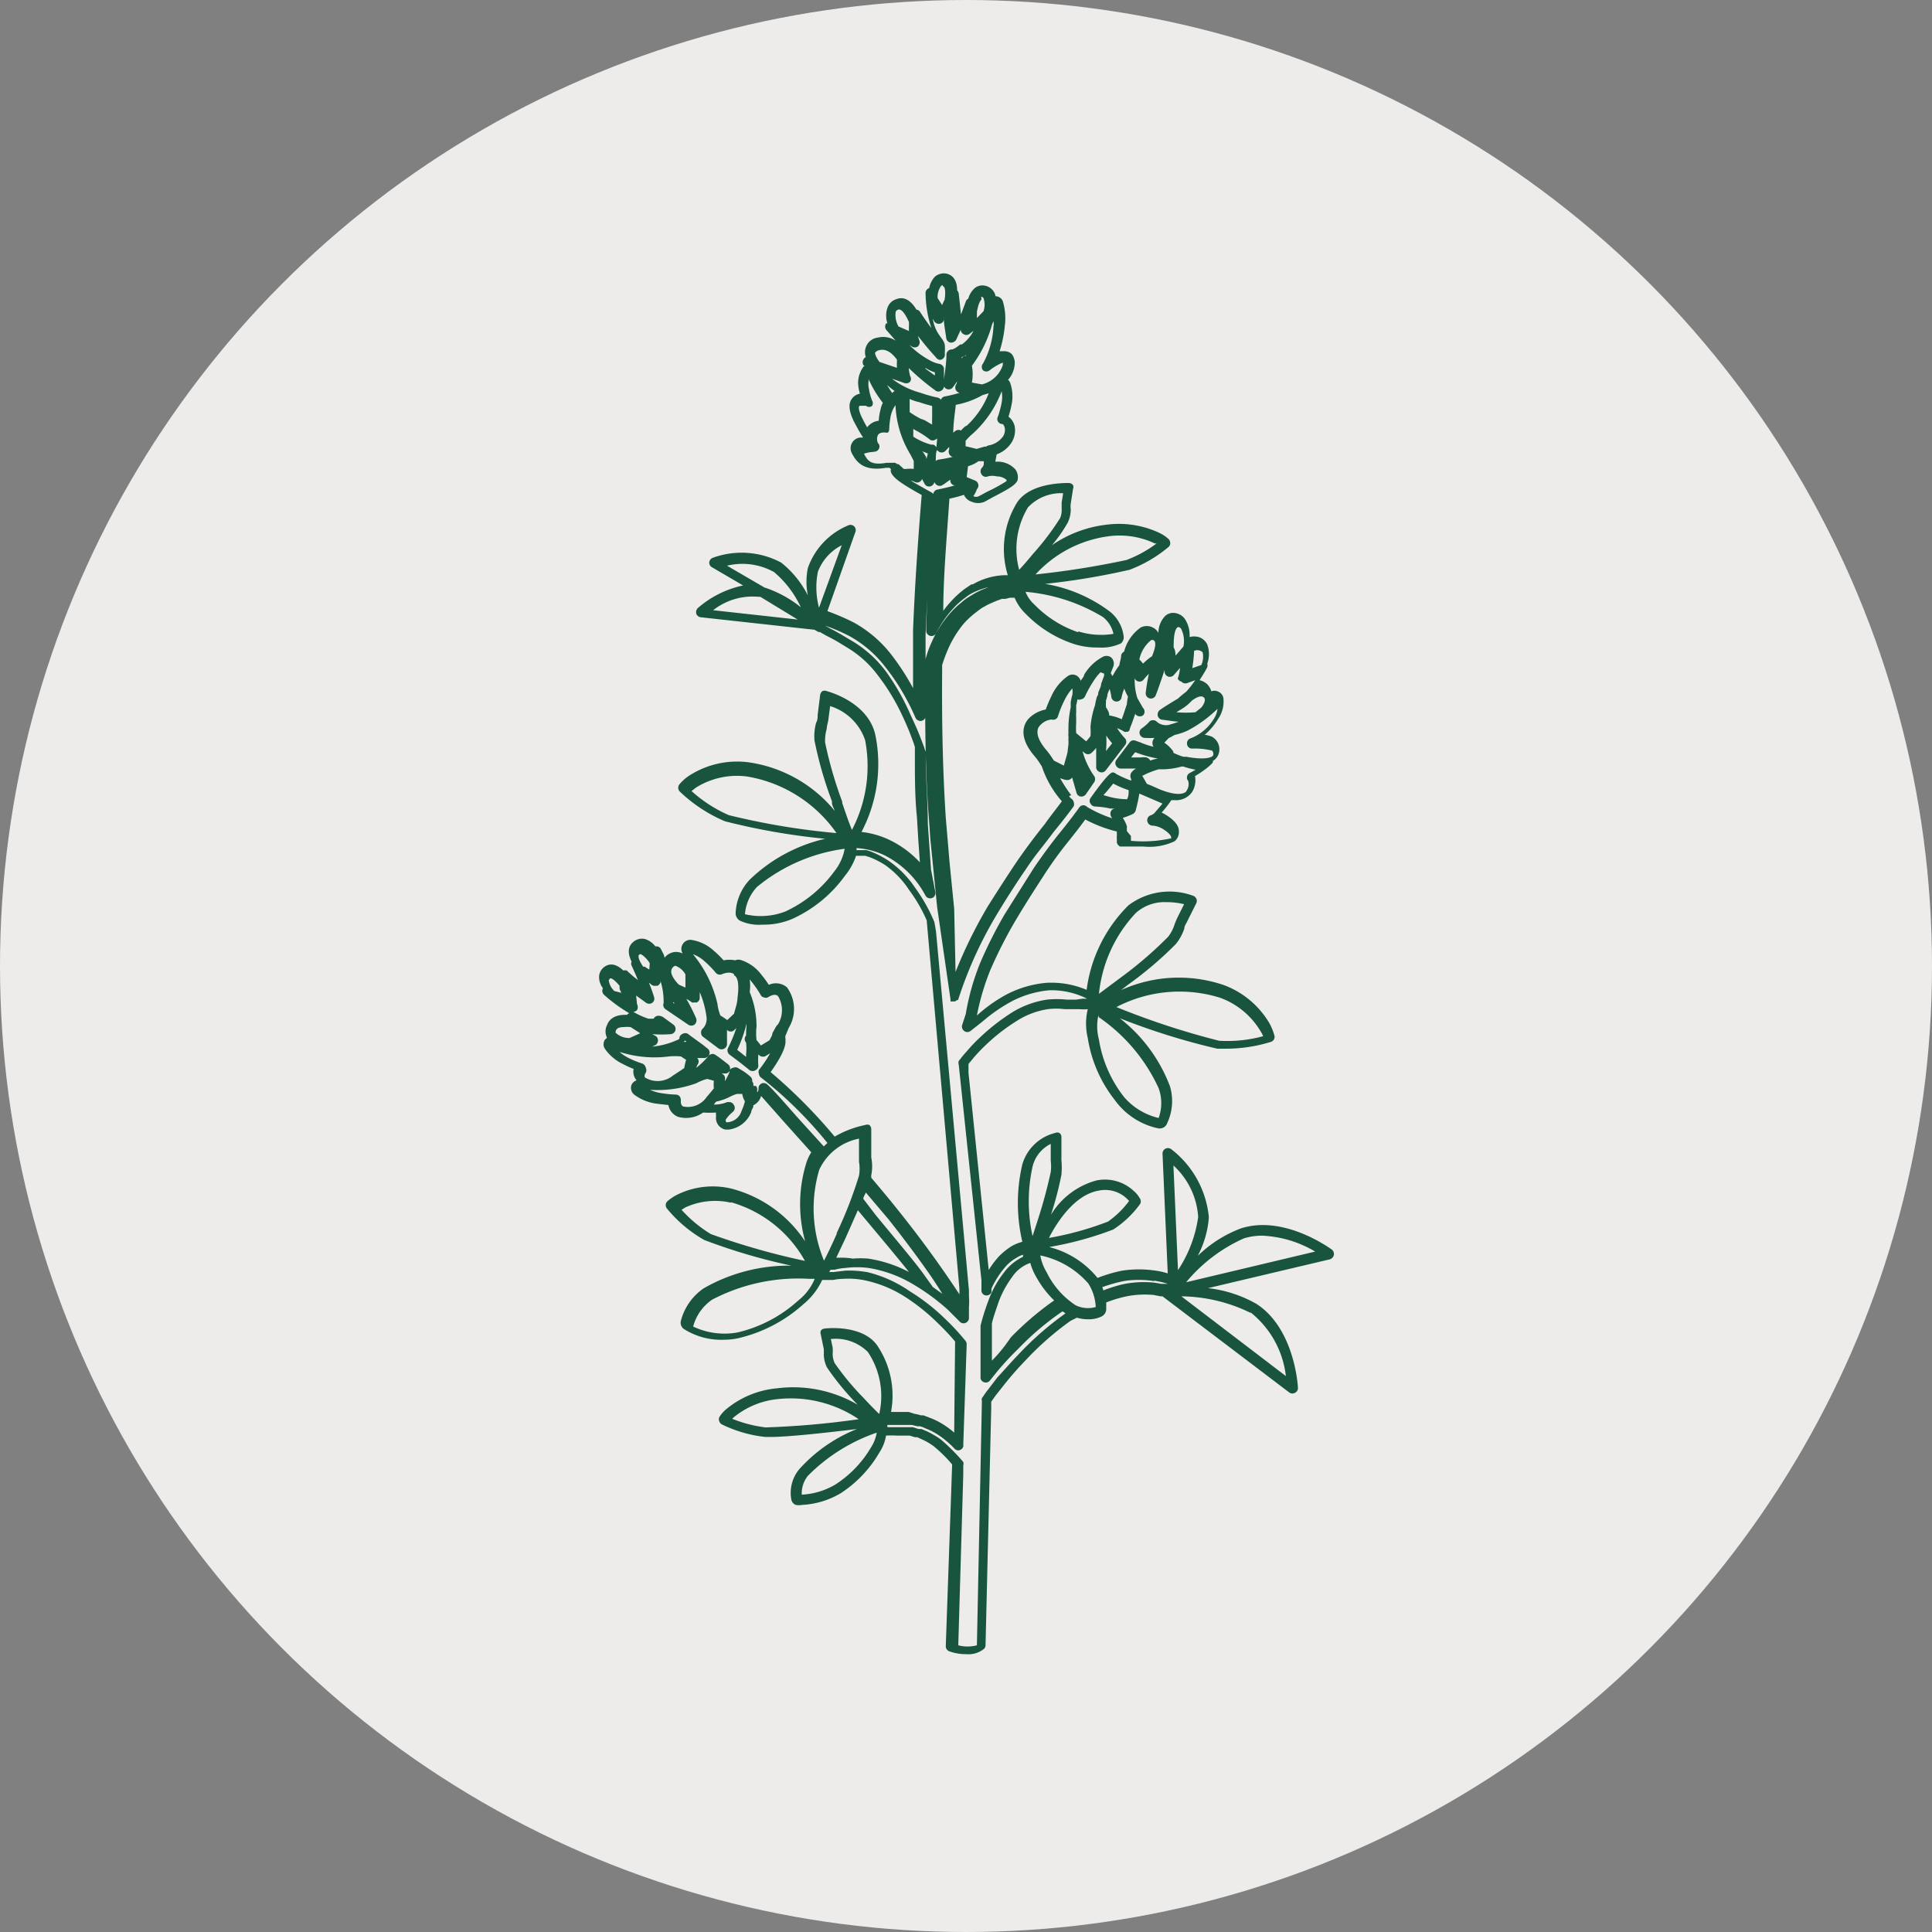
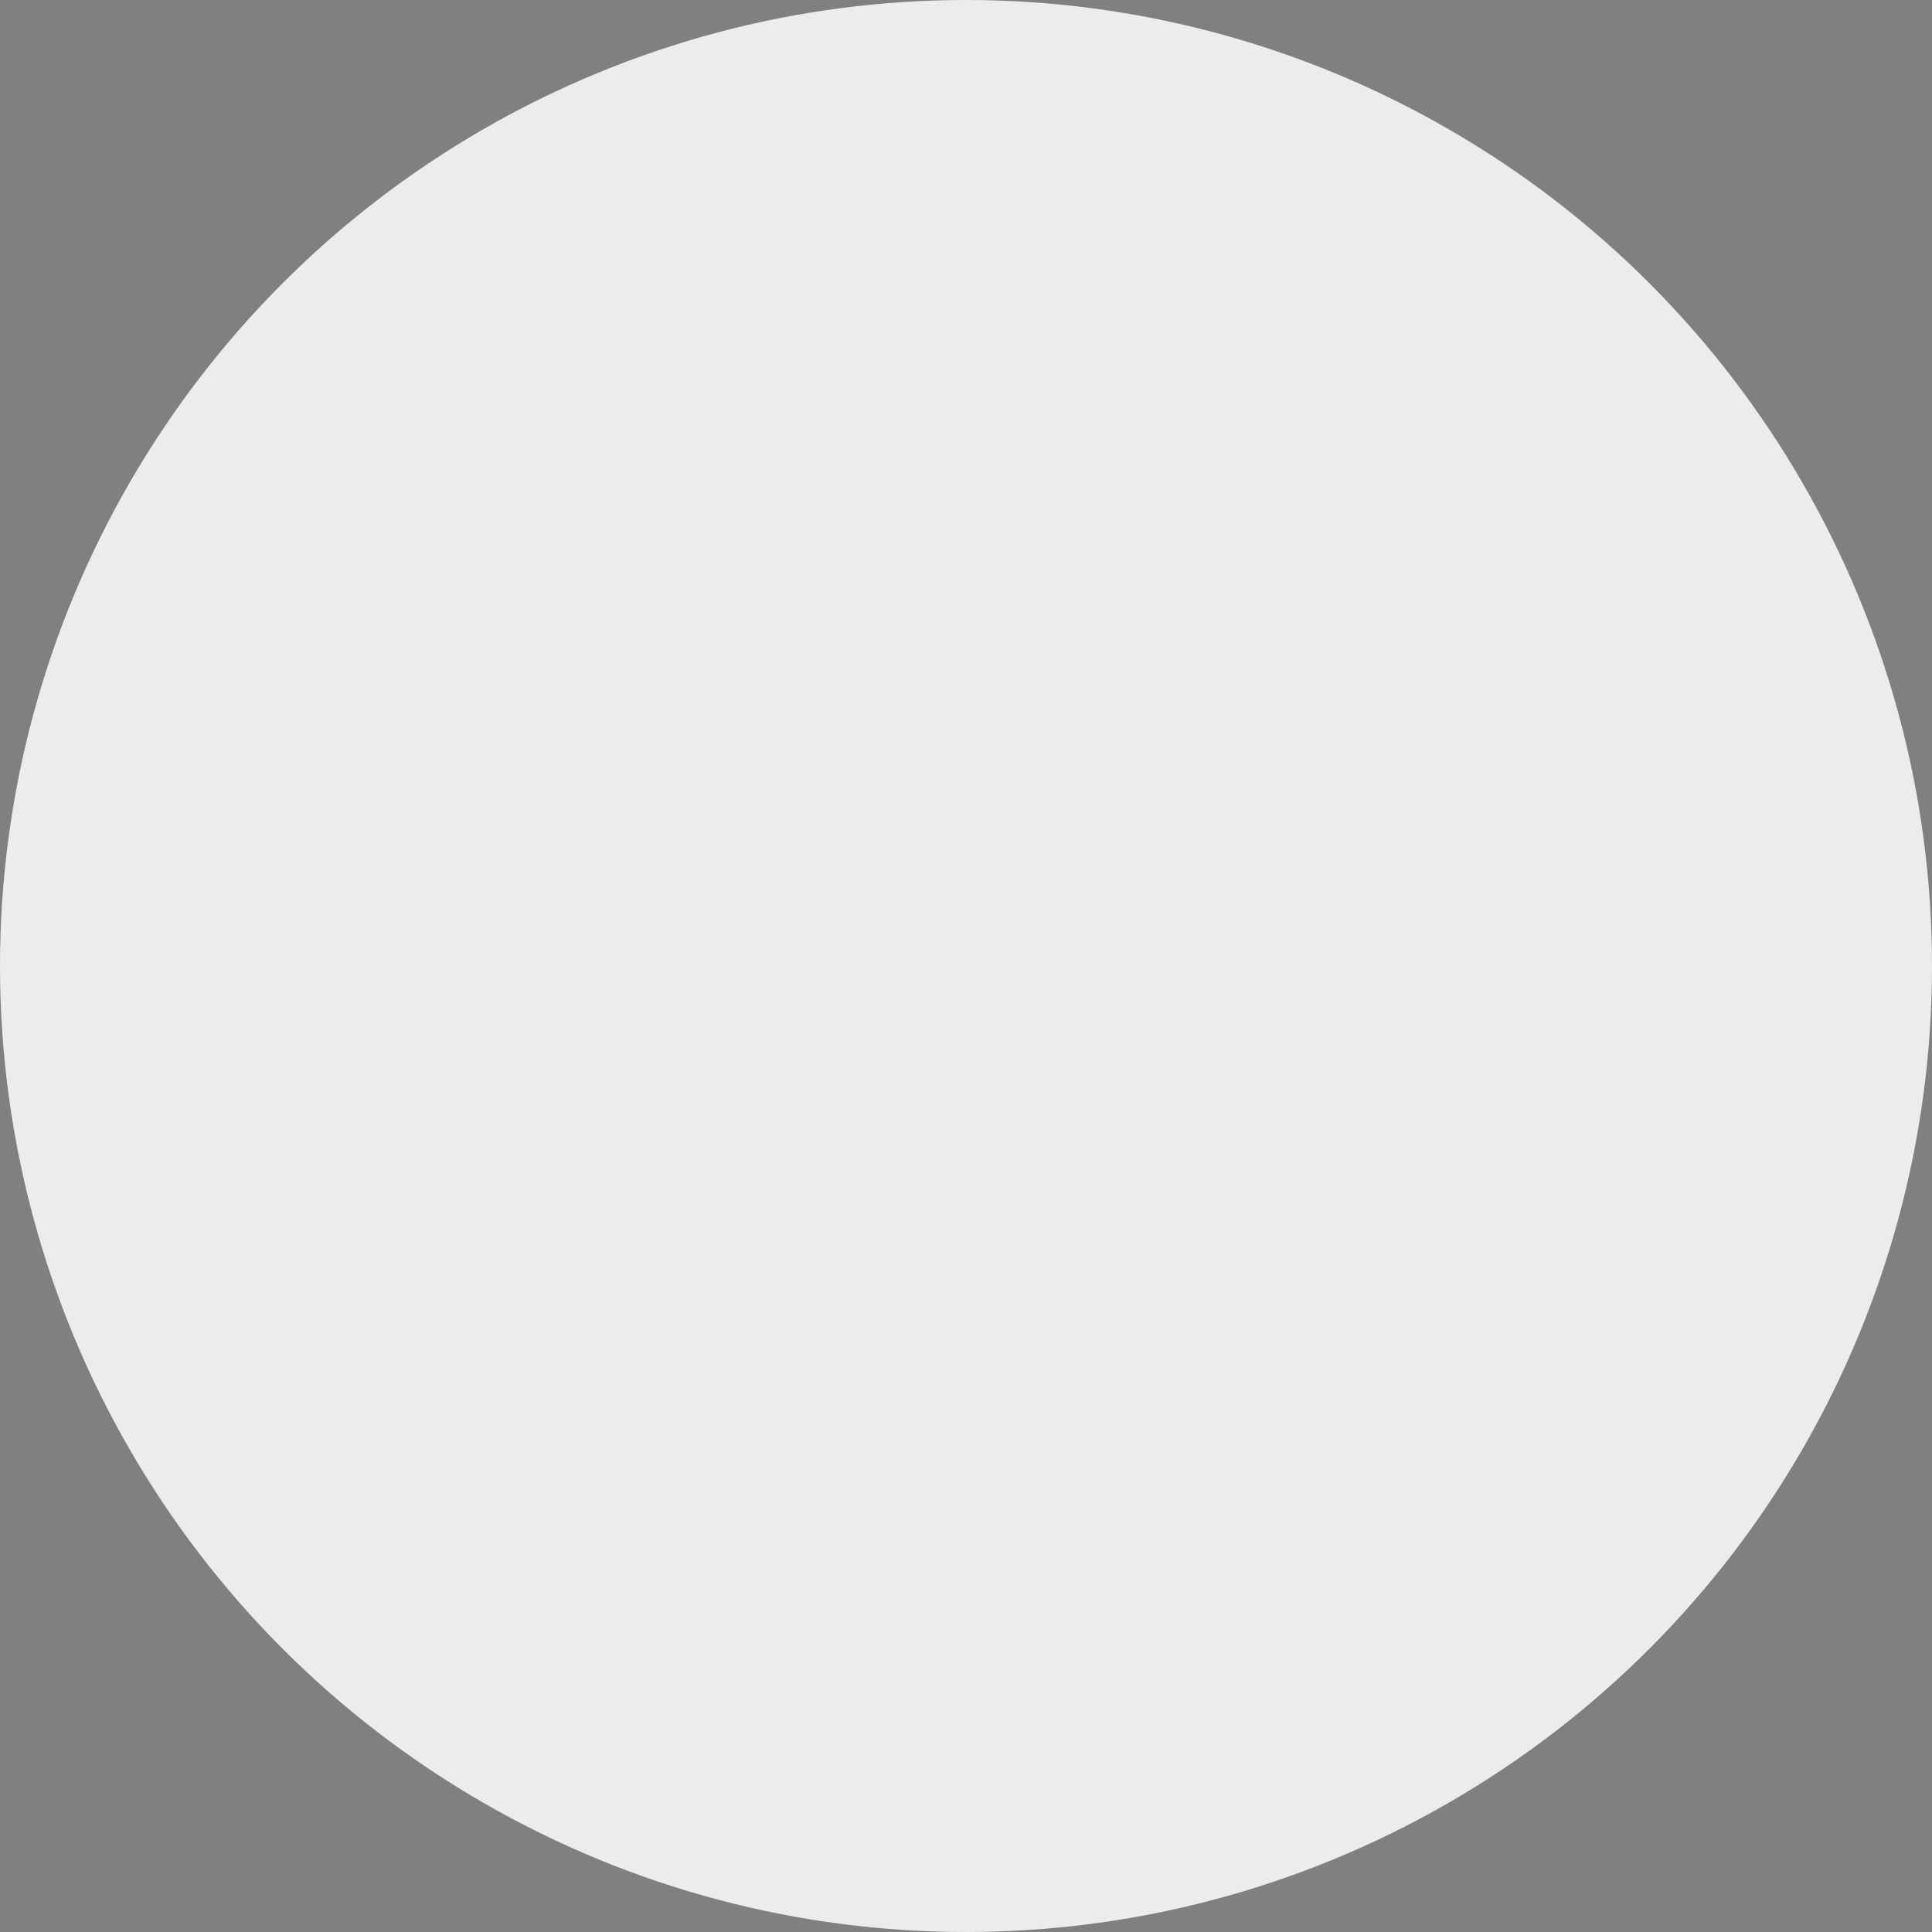
<svg xmlns="http://www.w3.org/2000/svg" data-name="Layer 1" viewBox="0 0 85.04 85.04">
  <rect x="0" y="0" width="85.04" height="85.04" fill="#808080" stroke="none" />
  <circle cx="42.52" cy="42.52" r="42.52" fill="#eeecea" />
-   <path fill="#18543e" d="M58.62 55c-.09-.06-2.11-1.54-4-.93a5.5 5.5 0 0 0-1.9 1.21 4.33 4.33 0 0 0 .49-1.7 4.29 4.29 0 0 0-1.66-3 .24.24 0 0 0-.38.2l.23 5.27a3.13 3.13 0 0 0-.53-.12 4.93 4.93 0 0 0-1.48 0 6.47 6.47 0 0 0-1.08.32 4 4 0 0 0-2.13-1.36 14.89 14.89 0 0 0 2.82-.77A4.43 4.43 0 0 0 50.18 53a.23.23 0 0 0 0-.24 1.25 1.25 0 0 0-.29-.35 1.85 1.85 0 0 0-1.63-.45 3.37 3.37 0 0 0-2 1.51 15 15 0 0 0 .46-1.76 3.41 3.41 0 0 0 0-.64v-1.03a.2.2 0 0 0-.09-.17.22.22 0 0 0-.19 0A2 2 0 0 0 45 51.25a7.48 7.48 0 0 0 0 3.41 2 2 0 0 0-.47.19 3.25 3.25 0 0 0-.56.45 4.08 4.08 0 0 0-.45.6l-.89-8.68v-.39l.25-.3a7.27 7.27 0 0 1 .55-.57 8.18 8.18 0 0 1 1.29-1 3.55 3.55 0 0 1 1.4-.54 3.14 3.14 0 0 1 .75 0h.65a1.65 1.65 0 0 0 .36 0 2.7 2.7 0 0 0 0 1.27 5.86 5.86 0 0 0 1.19 2.73A3.16 3.16 0 0 0 51 49.67h.07a.35.35 0 0 0 .31-.24 2.3 2.3 0 0 0 .12-1.61 6.88 6.88 0 0 0-2.21-3 30.13 30.13 0 0 0 4.29 1.34H54a6.68 6.68 0 0 0 1.94-.3.23.23 0 0 0 .16-.26 2.48 2.48 0 0 0-.23-.57 3.91 3.91 0 0 0-2-1.67 6.15 6.15 0 0 0-4.52.22l.28-.22a16.38 16.38 0 0 0 2.13-1.81 2.17 2.17 0 0 0 .37-.68c0-.11.08-.21.13-.32l.4-.8a.25.25 0 0 0 0-.19.25.25 0 0 0-.14-.13 3 3 0 0 0-2.85.42 6.39 6.39 0 0 0-1.84 3.72 4 4 0 0 0-1.77-.31 4.7 4.7 0 0 0-1.73.5 6.54 6.54 0 0 0-1.33.94 10.62 10.62 0 0 1 .59-2 20.34 20.34 0 0 1 1.05-2.08c.36-.61.76-1.25 1.25-2A16.86 16.86 0 0 1 47 37.07c.24-.3.51-.64.77-1a5.86 5.86 0 0 0 1.39.53v.2a.2.2 0 0 0 0 .09V37.1a.9.9 0 0 0 .05.09l.08.07h1.03a2.6 2.6 0 0 0 1.38-.23.52.52 0 0 0 .19-.45c0-.34-.39-.6-.6-.73a.8.8 0 0 0-.16-.08 5.46 5.46 0 0 0 .43-.55h.14a.86.86 0 0 0 .78-.37 1 1 0 0 0 .12-.69 4.45 4.45 0 0 0 .48-.32 2.52 2.52 0 0 0 .3-.27.11.11 0 0 0 0-.07.58.58 0 0 0 .27-.35.63.63 0 0 0-.32-.73 1.6 1.6 0 0 0-.3-.08 2.77 2.77 0 0 0 .59-.7 1.34 1.34 0 0 0 .23-.91.38.38 0 0 0-.26-.3.36.36 0 0 0-.27 0 .77.77 0 0 0-.19-.32.75.75 0 0 0-.33-.17c.11-.17.23-.36.34-.57a.29.29 0 0 0 0-.16 1.23 1.23 0 0 0 0-.84.62.62 0 0 0-.38-.33.79.79 0 0 0-.4 0 1.27 1.27 0 0 0-.21-.8.64.64 0 0 0-.46-.26.51.51 0 0 0-.41.14 1.07 1.07 0 0 0-.29.74.53.53 0 0 0-.25-.24.58.58 0 0 0-.53 0 1.87 1.87 0 0 0-.73 1.06.27.27 0 0 0-.13.15c0 .15-.06.3-.08.45a3.58 3.58 0 0 0-.3.48l-.08-.13.11-.28a.37.37 0 0 0-.1-.42.35.35 0 0 0-.39 0 2.1 2.1 0 0 0-.79.77c0 .09-.11.18-.15.27a.41.41 0 0 0-.15-.21.36.36 0 0 0-.42 0 2.14 2.14 0 0 0-.72.88 5.77 5.77 0 0 0-.25.59 1.41 1.41 0 0 0-.77.42c-.21.25-.45.8.3 1.66a2.43 2.43 0 0 1 .21.29l.09.14a4.46 4.46 0 0 0 .82 1.46l.06.07c-.26.35-.51.66-.75 1-.4.5-.78 1-1.19 1.59-.52.77-.93 1.42-1.3 2a20.75 20.75 0 0 0-1.44 2.92L42 40l-.2-2-.17-2c-.13-2-.18-4.15-.16-6.49v-.24c.07-.22.15-.44.24-.65a4.66 4.66 0 0 1 .72-1.18 3.68 3.68 0 0 1 .47-.44l.22-.17.1-.07.25-.14.22-.1.19-.08.22-.08h.16l.19-.05h.21a2.07 2.07 0 0 0 .49.71 5.23 5.23 0 0 0 2.1 1.32 3.3 3.3 0 0 0 1.09.16 2 2 0 0 0 1-.18.35.35 0 0 0 .12-.31 1.64 1.64 0 0 0-.62-1.1A6.54 6.54 0 0 0 46 25.7a31.33 31.33 0 0 0 3.72-.62 5.92 5.92 0 0 0 1.71-1 .21.21 0 0 0 .08-.17.27.27 0 0 0-.06-.17 1.6 1.6 0 0 0-.43-.29 4.19 4.19 0 0 0-2.27-.36 5.31 5.31 0 0 0-2.45.91 6.27 6.27 0 0 0 .7-1 1.32 1.32 0 0 0 .13-.59 1 1 0 0 1 0-.24l.1-.64a.24.24 0 0 0 0-.18.26.26 0 0 0-.17-.09c-.28 0-1.7 0-2.28.84a3.91 3.91 0 0 0-.42 3.22h-.2a3 3 0 0 0-1.34.4h-.06l-.28.19a4 4 0 0 0-.6.54 3.83 3.83 0 0 0-.36.44c0-1.47.14-3.05.27-4.94a5.81 5.81 0 0 0 .64-.17.53.53 0 0 0 .33.3.72.72 0 0 0 .59 0l.36-.2c.86-.44 1-.57 1.08-.74a.6.6 0 0 0-.09-.47 1.06 1.06 0 0 0-.74-.35h-.15l.06-.32a1.31 1.31 0 0 0 .66-.53 1 1 0 0 0 .13-.72.73.73 0 0 0-.27-.41 4.07 4.07 0 0 0 .13-.5 1.79 1.79 0 0 0-.06-1 .27.27 0 0 0-.09-.12 1.16 1.16 0 0 0 .29-.65.63.63 0 0 0-.14-.5.5.5 0 0 0-.36-.11H44a5.48 5.48 0 0 0 .23-1.13 2.57 2.57 0 0 0-.09-1.07.34.34 0 0 0-.32-.22.49.49 0 0 0-.07-.19.6.6 0 0 0-.42-.28.54.54 0 0 0-.41.1.92.92 0 0 0-.3.48.2.2 0 0 0-.11.13l-.21.56-.1-.92a.27.27 0 0 0-.07-.14c0-.43-.18-.68-.49-.74a.62.62 0 0 0-.48.13 1 1 0 0 0-.26.51.23.23 0 0 0-.16.23 5.09 5.09 0 0 0 .26 1.54c-.25-.34-.44-.62-.5-.72a.21.21 0 0 0-.16-.1c-.26-.43-.56-.59-.89-.46a.59.59 0 0 0-.39.39 1.05 1.05 0 0 0 0 .67h-.05a.24.24 0 0 0 0 .29l.42.48a1 1 0 0 0-.79-.14.63.63 0 0 0-.53.43.65.65 0 0 0 0 .43.18.18 0 0 0-.09.08.24.24 0 0 0 0 .29h.05a.2.2 0 0 0-.09.09 1.19 1.19 0 0 0-.19.88 1.81 1.81 0 0 0 .06.27.55.55 0 0 0-.39.28c-.12.21-.08.52.13.95.08.15.23.44.4.7h-.14a.47.47 0 0 0-.35.24.48.48 0 0 0 0 .46c.18.33.47.81 1.5.63h.15l.07.06a.17.17 0 0 0 0 .14c.1.27.55.55 1.35 1-.19 2.29-.31 4.18-.38 5.94v2.56a10.7 10.7 0 0 0-1-1.53 5.37 5.37 0 0 0-1.63-1.37 10.56 10.56 0 0 0-1.14-.49l1.23-3.48a.23.23 0 0 0-.3-.3A3.16 3.16 0 0 0 35.56 25a3 3 0 0 0 0 1.21 4.34 4.34 0 0 0-1.18-1.45 3.71 3.71 0 0 0-3-.21.24.24 0 0 0-.16.2.23.23 0 0 0 .12.22l1.37.8a4.43 4.43 0 0 0-2 1 .26.26 0 0 0-.06.25.24.24 0 0 0 .2.15l5 .55.18.1h.06l.3.17a6.73 6.73 0 0 1 .6.33l.31.19a4.63 4.63 0 0 1 1.35 1.23 9.17 9.17 0 0 1 1 1.62c.14.29.27.58.39.88l.17.45.06.19v.45c0 .89 0 1.78.09 2.63l.06 1 .07 1a4.44 4.44 0 0 0-1.36-1 3.81 3.81 0 0 0-1.21-.34 6.42 6.42 0 0 0 .61-4.27c-.32-1.45-2.07-1.91-2.14-1.93a.26.26 0 0 0-.19 0 .27.27 0 0 0-.1.17l-.11.88c0 .12 0 .23-.07.35a2.32 2.32 0 0 0-.07.77 17.07 17.07 0 0 0 .77 2.68v.06c0 .13.09.26.13.37a6 6 0 0 0-3.83-2.15 3.89 3.89 0 0 0-2.55.57 1.9 1.9 0 0 0-.46.4.24.24 0 0 0 0 .31 6.58 6.58 0 0 0 2 1.32 29.26 29.26 0 0 0 4.41.77 7.06 7.06 0 0 0-3.32 1.8 2.28 2.28 0 0 0-.62 1.48.38.38 0 0 0 .18.32 2 2 0 0 0 1 .18 3.21 3.21 0 0 0 1.33-.26 5.83 5.83 0 0 0 2.3-1.89 2.76 2.76 0 0 0 .49-.88H38.09l.19.06a3.83 3.83 0 0 1 .67.34 4.05 4.05 0 0 1 1.07 1.11 6.72 6.72 0 0 1 .77 1.33l1.44 16.21v.25a49.04 49.04 0 0 0-2.73-3.74c-.38-.48-.77-.94-1.15-1.39v-.11a2 2 0 0 0 0-.78v-1.26a.25.25 0 0 0-.08-.17.25.25 0 0 0-.19 0 4.39 4.39 0 0 0-1.34.51 23 23 0 0 0-2.82-2.84c.28-.39.71-1.06.65-1.41a.07.07 0 0 0 0-.07.49.49 0 0 1 0-.11l.15-.36a1.61 1.61 0 0 0-.08-1.78.75.75 0 0 0-.8-.11 4.07 4.07 0 0 0-.32-.44 1.83 1.83 0 0 0-.87-.64.38.38 0 0 0-.29 0 1.32 1.32 0 0 0-.51 0 4.31 4.31 0 0 0-.43-.42 1.86 1.86 0 0 0-1-.48.39.39 0 0 0-.37.19.38.38 0 0 0 0 .41.72.72 0 0 0-.28-.07.65.65 0 0 0-.52.26c0-.11-.09-.24-.15-.37a.22.22 0 0 0-.25-.13.93.93 0 0 0-.47-.33.59.59 0 0 0-.48.11c-.26.2-.29.49-.1.89a.2.2 0 0 0 0 .17s.13.27.28.64a5.26 5.26 0 0 1-.49-.42.25.25 0 0 0-.15 0c-.31-.29-.59-.34-.84-.16a.56.56 0 0 0-.23.42.82.82 0 0 0 .17.52.24.24 0 0 0 .05.29 6.75 6.75 0 0 0 1.11.81.17.17 0 0 0-.1.07h-.09c-.55 0-.73.28-.79.45a.62.62 0 0 0 0 .56l-.09.08a.36.36 0 0 0 0 .41 2 2 0 0 0 .8.67 3.82 3.82 0 0 0 .46.21.57.57 0 0 0 .13.5.38.38 0 0 0-.23.22.39.39 0 0 0 .11.4 2.07 2.07 0 0 0 1 .41l.52.06a.69.69 0 0 0 .43.52 1.3 1.3 0 0 0 1.1-.19 4.31 4.31 0 0 0 .57 0 .47.47 0 0 0 0 .16.52.52 0 0 0 .41.59h.14a1.22 1.22 0 0 0 1-.78c0-.07.06-.15.09-.23a.14.14 0 0 1 0-.06.63.63 0 0 0 .34-.41l1 1.13 1.21 1.35a2 2 0 0 0-.21.44 6.16 6.16 0 0 0-.06 3.48 5.57 5.57 0 0 0-3.24-2.32 3.54 3.54 0 0 0-2.38.26 2.1 2.1 0 0 0-.46.31.24.24 0 0 0 0 .31A5.87 5.87 0 0 0 31 54.58a25.9 25.9 0 0 0 3.84 1.13 7.53 7.53 0 0 0-3.87 1 2.49 2.49 0 0 0-1 1.43.34.34 0 0 0 .12.35 3.06 3.06 0 0 0 1.78.48 2.91 2.91 0 0 0 .64-.07 6.46 6.46 0 0 0 2.86-1.5 3 3 0 0 0 .82-1.06h.48a2.4 2.4 0 0 1 .46-.05 3.54 3.54 0 0 1 .91.06 5.31 5.31 0 0 1 1.73.69 8.78 8.78 0 0 1 1.5 1.19c.23.22.46.46.67.7l.1.12-.04 4.01a3.35 3.35 0 0 0-.42-.32 3.22 3.22 0 0 0-.64-.33l-.29-.11h-.11a2 2 0 0 0-.29-.07l-.25-.08h-.78a3.94 3.94 0 0 0-.61-2.93c-.66-.94-2.3-.75-2.31-.74a.22.22 0 0 0-.17.09.28.28 0 0 0 0 .18l.13.63a2.08 2.08 0 0 1 0 .23 1.36 1.36 0 0 0 .14.58 11.91 11.91 0 0 0 1.35 1.64 5.63 5.63 0 0 0-3.56-.72A4.07 4.07 0 0 0 32 62a1.45 1.45 0 0 0-.34.38.23.23 0 0 0 0 .18.24.24 0 0 0 .12.14 5.71 5.71 0 0 0 1.91.55h.24c.82 0 2.73-.22 3.79-.35a6.77 6.77 0 0 0-2.54 1.77 1.63 1.63 0 0 0-.35 1.33.33.33 0 0 0 .19.24.78.78 0 0 0 .29 0 3.69 3.69 0 0 0 1.69-.51 5.3 5.3 0 0 0 1.71-1.8 1.9 1.9 0 0 0 .29-.74 3.49 3.49 0 0 1 .46 0h.58l.23.07h.1l.22.1a2.74 2.74 0 0 1 .51.3 6.11 6.11 0 0 1 .81.8l-.28 8a.24.24 0 0 0 .14.22 2.15 2.15 0 0 0 .76.13 1.08 1.08 0 0 0 .79-.24.22.22 0 0 0 .06-.15L43.63 62v-.3l.19-.27.42-.53c.28-.35.58-.69.88-1a13.23 13.23 0 0 1 2-1.76l.28-.14a1.69 1.69 0 0 0 .48.07 1.28 1.28 0 0 0 .6-.12.37.37 0 0 0 .21-.39 1.79 1.79 0 0 0 0-.23 5.76 5.76 0 0 1 .85-.26 4.15 4.15 0 0 1 1.24-.07l.31.06h.08l5.59 4.24a.23.23 0 0 0 .25 0 .22.22 0 0 0 .12-.22c0-.1-.16-2.62-1.83-3.69a5.54 5.54 0 0 0-2.13-.69l5.37-1.27a.26.26 0 0 0 .17-.18.25.25 0 0 0-.09-.25Zm-3.57 2.77a4.19 4.19 0 0 1 1.55 2.8L52 57.06a7.08 7.08 0 0 1 3.05.73Zm-2.84-1.33a7 7 0 0 1 2.54-1.93 2.69 2.69 0 0 1 .81-.12 5 5 0 0 1 2.33.7Zm-.36-.55-.2-4.59a3.36 3.36 0 0 1 1.09 2.27 5.68 5.68 0 0 1-.89 2.34Zm-1.05.48a4.47 4.47 0 0 1 .61.14h-.29l-.29-.05a4.5 4.5 0 0 0-1.41.07 6.88 6.88 0 0 0-.86.27s0-.09-.05-.14a6.5 6.5 0 0 1 1-.28 4.33 4.33 0 0 1 1.29.01Zm-14.94-.08a2.34 2.34 0 0 1-.72.95 6 6 0 0 1-2.68 1.41 3.21 3.21 0 0 1-1.95-.26 2.09 2.09 0 0 1 .83-1.18 8.16 8.16 0 0 1 4.27-.92Zm-3.68-3.37a5.43 5.43 0 0 1 3.25 2.58 31.55 31.55 0 0 1-4.14-1.18A5.71 5.71 0 0 1 30 53.25l.16-.1a3.13 3.13 0 0 1 2.02-.21Zm5.32-16.39c-.09-.21-.22-.57-.43-1.19v-.06a17.87 17.87 0 0 1-.75-2.59 1.82 1.82 0 0 1 .07-.61c0-.12.05-.25.07-.39l.08-.61a2.36 2.36 0 0 1 1.54 1.5 6.07 6.07 0 0 1-.58 3.95Zm-.32.83a2.24 2.24 0 0 1-.46 1 5.55 5.55 0 0 1-2.15 1.76 3 3 0 0 1-1.78.12 2 2 0 0 1 .53-1.2 7.64 7.64 0 0 1 3.86-1.68Zm-4.29-3.18a6 6 0 0 1 3.93 2.49 31.58 31.58 0 0 1-4.74-.79 6.07 6.07 0 0 1-1.64-1.06l.19-.15a3.4 3.4 0 0 1 2.26-.49ZM37.05 24l-1 2.75a3.52 3.52 0 0 1-.05-1.58A2.18 2.18 0 0 1 37.05 24Zm-8.76 22.82a4.23 4.23 0 0 1-.62-.25 1.75 1.75 0 0 1-.4-.27 5 5 0 0 0 2.18.2 2.82 2.82 0 0 1 .52 0l.23.15a2.45 2.45 0 0 0-.08.36l-.19.13-.32.21a1.06 1.06 0 0 1-1.18.1c-.05 0-.1-.1 0-.24a.27.27 0 0 0 0-.2.29.29 0 0 0-.14-.19Zm-1.18-1.46q.06-.15.33-.15a1.33 1.33 0 0 1 .32 0l.42.27-.47.21a.87.87 0 0 1-.6-.22s-.03-.01 0-.11Zm3.11.5h-.13l.07-.06Zm2.2 1.65Zm-1.77.17a2.18 2.18 0 0 1 .48-.19l.29.08a2.14 2.14 0 0 0 0 .34l-.14.17-.17.2a1 1 0 0 1-1 .43c-.07 0-.16-.08-.14-.28a.3.3 0 0 0-.06-.18.24.24 0 0 0-.17-.07 5.08 5.08 0 0 1-.67-.07 1.91 1.91 0 0 1-.46-.14 5 5 0 0 0 2.04-.29Zm2.46-.08a.24.24 0 0 0-.09-.22 3.06 3.06 0 0 0-.3-.23l-.25-.15a.25.25 0 0 0-.2 0 .21.21 0 0 0-.16.13v.06a3.7 3.7 0 0 1-.2.4s0-.05 0-.07a.23.23 0 0 0-.16-.27h-.09.31a.21.21 0 0 0 .16-.17.23.23 0 0 0-.09-.24c-.61-.47-.61-.47-.73-.44a.22.22 0 0 0-.14.1 3.65 3.65 0 0 1-.52.5.56.56 0 0 1 .05-.13.24.24 0 0 0 .05-.18.23.23 0 0 0-.06-.12H31a.24.24 0 0 0 .22-.16.22.22 0 0 0-.08-.26l-.2-.16-.51-.37-.16-.12a.23.23 0 0 0-.21 0 .25.25 0 0 0-.15.15c0 .07 0 .09-.13.14a3.43 3.43 0 0 1-1.08.28l.13-.06a.23.23 0 0 0 .13-.2.22.22 0 0 0-.12-.22l-.13-.07a5.56 5.56 0 0 0 .82 0 .24.24 0 0 0 .2-.17.24.24 0 0 0-.09-.25l-.41-.3a.42.42 0 0 0-.23-.09.24.24 0 0 0-.23.13s0 0-.23 0a3.4 3.4 0 0 1-.66-.3.27.27 0 0 0 .16-.08.27.27 0 0 0 0-.26l-.04-.38.44.32a.24.24 0 0 0 .27 0 .22.22 0 0 0 .08-.25 6.21 6.21 0 0 0-.23-.64l.11.09a.24.24 0 0 0 .2.05h.07a.25.25 0 0 0 .14-.19 3 3 0 0 1 .13.88s0 0 0 .07a.23.23 0 0 0 .08.27l1 .68a.24.24 0 0 0 .28 0 .25.25 0 0 0 .07-.28 7.55 7.55 0 0 0-.43-.85 1.14 1.14 0 0 1 .24.15.17.17 0 0 0 .12 0 .2.2 0 0 0 .11 0 .23.23 0 0 0 .12-.22v-.23a4.13 4.13 0 0 1 .3 1.11.62.62 0 0 1-.16.49.21.21 0 0 0-.08.19.21.21 0 0 0 .09.18l.68.51a.24.24 0 0 0 .26 0 .24.24 0 0 0 .11-.24v-.58a.22.22 0 0 0 .33 0l.08-.08a6.25 6.25 0 0 1-.36.87.24.24 0 0 0 .06.3c.31.23.55.41.89.69a.25.25 0 0 0 .25 0 .23.23 0 0 0 .13-.21 2.91 2.91 0 0 1 0-.49.39.39 0 0 0 .1.08.26.26 0 0 0 .21 0l.21-.13a5.37 5.37 0 0 1-.49.73.22.22 0 0 0 0 .19.21.21 0 0 0 .1.16 17.94 17.94 0 0 1 2.91 2.87l-.16.15-1.17-1.29c-.55-.62-1-1.15-1.31-1.43a.24.24 0 0 0-.23-.06.25.25 0 0 0-.16.17c0 .09 0 .17-.06.23a.31.31 0 0 1 0-.1.21.21 0 0 0-.06-.18h-.11a.25.25 0 0 0-.05-.2Zm-.65-3.66c0 .2-.09.44-.15.68l-.3.28a3.11 3.11 0 0 0-.3-.2 2 2 0 0 1-.13-.51A5.21 5.21 0 0 0 30.5 42a1.55 1.55 0 0 1 .52.32 4.41 4.41 0 0 1 .48.49.23.23 0 0 0 .28.07s.34-.15.53 0v.05c.18.07.23.45.15 1.01Zm.38 1.64a.23.23 0 0 0 0 .31 2.38 2.38 0 0 1 0 .52v.11l-.39-.31a5.85 5.85 0 0 0 .41-1.15v.1a3.73 3.73 0 0 0-.02.42Zm1.16-.11c0 .11-.08.21-.13.32l-.38.23a2.79 2.79 0 0 0-.19-.24 2.64 2.64 0 0 1 0-.6 3.92 3.92 0 0 0-.3-1.51 2.08 2.08 0 0 0 0-.56l.09.11a4.82 4.82 0 0 1 .39.57.19.19 0 0 0 .14.11.22.22 0 0 0 .18 0c.14-.09.33-.17.45-.05a1.2 1.2 0 0 1 0 1.23c-.11.1-.16.25-.25.39Zm-2.71-.06v.08Zm-1.59-1.25h-.07v-.05Zm.13-.87c-.41-.46-.27-.63-.23-.69a.22.22 0 0 1 .13-.09.84.84 0 0 1 .44.38v.58l-.29-.13Zm-1.25-.61-.11-.07-.09-.06h-.07c-.19-.28-.25-.48-.17-.53s.08 0 .1 0 .24.17.36.38Zm4.15 6-.1.25a.7.7 0 0 1-.64.47s-.05 0-.05-.11a1.44 1.44 0 0 1 .25-.29l.1-.09a.23.23 0 0 0 0-.29.21.21 0 0 0-.19-.11h-.09a1.55 1.55 0 0 1-.59.11l.1-.13a2.36 2.36 0 0 0 .62-.22 1.86 1.86 0 0 1 .3-.12h.23a.93.93 0 0 0 .12.33Zm6.69-34.94a.17.17 0 0 1 .11-.11c.13-.05.3.14.48.55v.16a1.69 1.69 0 0 0 0 .23l-.46-.2a1 1 0 0 1-.13-.6Zm3.77-.68a.14.14 0 0 1 .1.06.89.89 0 0 1 0 .58L43 14v-.21a.13.13 0 0 0 0-.06c.07-.4.16-.51.2-.54Zm9.29 16.35a6.14 6.14 0 0 0 .08-.76.32.32 0 0 1 .28 0 .16.16 0 0 1 .1.08.93.93 0 0 1-.06.54Zm-4.25 28.12a1.24 1.24 0 0 1-.89-.08A3.63 3.63 0 0 1 46.07 56a2.16 2.16 0 0 1-.28-.74 3.83 3.83 0 0 1 2.11 1.23 2.09 2.09 0 0 1 .33 1.04ZM42.4 64.9v-.4a.26.26 0 0 0 0-.15 9.08 9.08 0 0 0-1-1 4.65 4.65 0 0 0-.58-.34l-.26-.11h-.13l-.25-.08h-1.12v-.1h1.07l.25.06h.11a1.17 1.17 0 0 1 .24.09 3 3 0 0 1 .57.29 4.17 4.17 0 0 1 .72.61.24.24 0 0 0 .16.07.24.24 0 0 0 .16-.07.19.19 0 0 0 .06-.18l.15-4.42a.25.25 0 0 0-.06-.16l-.05-.06-.11-.13a9.58 9.58 0 0 0-.69-.73 8.88 8.88 0 0 0-1.59-1.25A5.6 5.6 0 0 0 38.2 56a4.54 4.54 0 0 0-1-.07l-.51.06h-.19l.06-.1h.17a2.64 2.64 0 0 1 .49-.08 4.05 4.05 0 0 1 1 0 5.53 5.53 0 0 1 1.87.66 9.42 9.42 0 0 1 1.63 1.18l.53.53a.23.23 0 0 0 .25.05.24.24 0 0 0 .15-.2v-.49a3.33 3.33 0 0 0 0-.49v-.25L41.2 41l-.07-.41a7.32 7.32 0 0 0-.84-1.5 4.43 4.43 0 0 0-1.19-1.21 4.32 4.32 0 0 0-.77-.4l-.19-.06h-.44a.34.34 0 0 0 0-.09 3.36 3.36 0 0 1 1.24.32 4.17 4.17 0 0 1 1.79 1.76.24.24 0 0 0 .29.12.23.23 0 0 0 .15-.26l-.19-1-.14-2c0-.86-.07-1.74-.09-2.62v-.49a.13.13 0 0 1 0-.06 2.09 2.09 0 0 1-.08-.23l-.18-.47c-.12-.31-.26-.61-.4-.91A10.21 10.21 0 0 0 39 29.56a5.17 5.17 0 0 0-1.5-1.35l-.27-.16c-.2-.12-.4-.24-.64-.36l-.27-.15a7.63 7.63 0 0 1 1.09.47 5.06 5.06 0 0 1 1.48 1.25 9.61 9.61 0 0 1 1.08 1.65c.12.22.22.44.33.69a.24.24 0 0 0 .26.13.22.22 0 0 0 .18-.23v-3.54c.07-1.77.19-3.7.39-6.06a.24.24 0 0 0-.12-.22l-.18-.1-.74-.42a.58.58 0 0 1 .17.05.22.22 0 0 0 .22 0 .28.28 0 0 0 .11-.13 1.24 1.24 0 0 0 .1.2.22.22 0 0 0 .25.13.24.24 0 0 0 .19-.21l.06-.77c0-.3 0-.57.06-.61a.24.24 0 0 0-.07-.18.23.23 0 0 0-.11-.07h-.09a2.73 2.73 0 0 1-.78-.35v-.34l.1.06a3.83 3.83 0 0 1 .63.41.21.21 0 0 0 .24 0 .23.23 0 0 0 .15-.19c0-.27 0-.48.06-.66 0-.23 0-.44.07-.74a.23.23 0 0 0-.18-.26 5.8 5.8 0 0 1-.75-.21 3.58 3.58 0 0 1-1.26-.62l.55.19a.24.24 0 0 0 .25-.06.23.23 0 0 0 0-.25 2.13 2.13 0 0 1-.06-.35 10.66 10.66 0 0 0 1.19 1 .21.21 0 0 0 .23 0 .23.23 0 0 0 .13-.18v-.74a.24.24 0 0 0-.19-.26 1.4 1.4 0 0 1-.47-.18 3.83 3.83 0 0 1-.86-.65l.1.06a.24.24 0 0 0 .27 0 .25.25 0 0 0 .07-.26 1.17 1.17 0 0 1-.06-.2c.2.26.47.6.78.93a.26.26 0 0 0 .17.12.23.23 0 0 0 .23-.21 1.57 1.57 0 0 1 0-.16 1.88 1.88 0 0 0 0-.23c0-.14-.07-.25-.19-.41l-.07-.1a1.64 1.64 0 0 1-.27-.7l.06.11a.23.23 0 0 0 .23.11.21.21 0 0 0 .19-.16.83.83 0 0 1 0-.12c0 .28.07.6.11.91a.23.23 0 0 0 .19.2.26.26 0 0 0 .25-.13l.2-.44a.21.21 0 0 0 .11.19.23.23 0 0 0 .27 0l.18-.14a1.68 1.68 0 0 1-.51.6h-.07c-.09.07-.28.22-.38.22a.24.24 0 0 0-.23.2c0 .46-.09.89-.13 1.3a.23.23 0 0 0 .41.17 3.15 3.15 0 0 0 .19-.27.43.43 0 0 1-.06.17.26.26 0 0 0 0 .21.23.23 0 0 0 .17.13 6.17 6.17 0 0 1-.65.16.23.23 0 0 0-.19.21l-.18 2a.23.23 0 0 0 .4.18l.16-.17v.11a.23.23 0 0 0 0 .2.21.21 0 0 0 .16.13c-.21.05-.41.09-.62.12a.23.23 0 0 0-.2.21v.7a.24.24 0 0 0 .12.21.23.23 0 0 0 .25 0l.09-.06.25-.18a.23.23 0 0 0 .15.25h.06c-.22.07-.49.13-.78.19a.22.22 0 0 0-.18.21c-.16 2.27-.26 4.14-.31 5.89v.12a.23.23 0 0 0 .44.09 4.81 4.81 0 0 1 .74-1.07 3.3 3.3 0 0 1 .55-.49 1.88 1.88 0 0 1 .23-.16 3 3 0 0 1 1.13-.35h.38-.55a2 2 0 0 0-.26.09l-.21.08-.25.12-.27.16-.14.09a2 2 0 0 0-.23.18 4 4 0 0 0-.55.53 5.1 5.1 0 0 0-.8 1.29 4.53 4.53 0 0 0-.26.76v.3c0 2.36 0 4.5.16 6.54l.07 1 .3 3 .59 4.07a.22.22 0 0 0 0 .08s0 0 .06 0h.12a.21.21 0 0 0 .1-.06h.05a17.94 17.94 0 0 1 1.75-3.84c.37-.61.78-1.26 1.29-2 .39-.59.76-1 1.16-1.55.27-.33.57-.7.89-1.14a.27.27 0 0 0 0-.19.25.25 0 0 0-.11-.15l-.1-.1.1-.05a6.51 6.51 0 0 1-.49-.75c.27.11.36.09.43.06a.22.22 0 0 0 .1-.09l.19.66a.24.24 0 0 0 .14.17.25.25 0 0 0 .27-.08l.18-.26.17-.25a.25.25 0 0 0 0-.33 3.58 3.58 0 0 1-.49-1.06l.1.08a.23.23 0 0 0 .28 0 1.68 1.68 0 0 0 .22-.23v.83a.23.23 0 0 0 .15.23.23.23 0 0 0 .27-.07l.85-1.11a.23.23 0 0 0 0-.3 2.93 2.93 0 0 1-.35-.45 1.91 1.91 0 0 1 .32.16.12.12 0 0 0 .09 0h.06a.27.27 0 0 0 .08-.07c0-.07.08-.23.13-.38l.13-.37a.11.11 0 0 0 0 .05.25.25 0 0 0 .33.05.23.23 0 0 0 0-.33s-.22-.38-.25-.44a2.61 2.61 0 0 1-.11-.94v.09a.23.23 0 0 0 .18.13.22.22 0 0 0 .21-.09 2.73 2.73 0 0 1 .23-.25 8.17 8.17 0 0 0-.14.84.23.23 0 0 0 .44.11c.13-.34.26-.72.39-1.12v.09a.24.24 0 0 0 .16.2.23.23 0 0 0 .25-.07l.27-.31a1.9 1.9 0 0 1-.1.47.23.23 0 0 0 .16.13.23.23 0 0 0 .25.07l.36-.13a4.79 4.79 0 0 1-.4.51 4.07 4.07 0 0 0-.36.3c-.19.11-.63.38-.81.51a.26.26 0 0 0-.08.25.24.24 0 0 0 .19.17c.07 0 .38.06.73.09l-.21.07-.23.07a.63.63 0 0 1-.51-.13.22.22 0 0 0-.18-.08.21.21 0 0 0-.18.09 2.28 2.28 0 0 1-.31.27.22.22 0 0 0-.09.26.24.24 0 0 0 .22.16 4.2 4.2 0 0 0 .43 0 .31.31 0 0 0-.09.27.21.21 0 0 0 .05.12 3.2 3.2 0 0 1-.58-.19l-.2-.07a.22.22 0 0 0-.28.07l-.59.78a.23.23 0 0 0 0 .25.24.24 0 0 0 .23.12h.65a.54.54 0 0 0-.22.19.27.27 0 0 0 0 .27v.07a4.38 4.38 0 0 1-.67-.3A.22.22 0 0 0 49 34c-.05 0-.15-.07-1 1.13a.21.21 0 0 0 0 .24.24.24 0 0 0 .2.13 3.86 3.86 0 0 1 .68.09h.18a.22.22 0 0 0-.17.14.29.29 0 0 0 .07.29 5.5 5.5 0 0 1-1.11-.5.22.22 0 0 0-.33 0c-.29.41-.59.79-.89 1.16s-.77 1-1.14 1.55l-1.26 2a19.55 19.55 0 0 0-1.08 2.14 10.66 10.66 0 0 0-.64 2.26l-.16.49a.24.24 0 0 0 .09.26.23.23 0 0 0 .28 0l.52-.41a7.15 7.15 0 0 1 1.36-.93 4.48 4.48 0 0 1 1.56-.45 3.46 3.46 0 0 1 1.69.37h-.21l-.27.04h-.42a4.12 4.12 0 0 0-.86 0 4.05 4.05 0 0 0-1.6.6 9.16 9.16 0 0 0-1.36 1.07 6.59 6.59 0 0 0-.58.61 4.15 4.15 0 0 0-.27.32l-.08.1a.27.27 0 0 0 0 .16l1 9.5v.47a.22.22 0 0 0 .2.19.23.23 0 0 0 .24-.14v-.16a4 4 0 0 1 .65-1 1.92 1.92 0 0 1 .46-.36 1 1 0 0 1 .28-.13v.09a2.26 2.26 0 0 0-.86.72 4.43 4.43 0 0 0-.66 1.2 10.18 10.18 0 0 0-.35 1.11V60.61a.22.22 0 0 0 .15.23.23.23 0 0 0 .26-.07l.33-.41c.3-.36.62-.7.93-1a12.26 12.26 0 0 1 1.94-1.64l.13.09a13.61 13.61 0 0 0-2.08 1.82c-.32.33-.62.68-.92 1l-.42.55a2.83 2.83 0 0 0-.2.28l-.06.08a.28.28 0 0 0 0 .13L43 72.42a1.6 1.6 0 0 1-.82 0Zm-5.26-9.54h-.33l.42-.89.53-1.2.4.48c.66.79 1.4 1.67 1.85 2.24a5.69 5.69 0 0 0-1.79-.59 4 4 0 0 0-.68 0 3 3 0 0 0-.4-.04Zm1.25-37.5a.22.22 0 0 0 0-.22 2.27 2.27 0 0 1-.14-.51 1 1 0 0 1 0-.46v.06a5 5 0 0 0 .61 1 1.28 1.28 0 0 0-.11.33 2.32 2.32 0 0 0-.07.46.73.73 0 0 0-.51.29 4.83 4.83 0 0 1-.21-.39c-.17-.33-.16-.48-.15-.51s0-.05.08-.05h.23a.2.2 0 0 0 .27 0Zm.32-1.93c-.17-.23-.2-.37-.19-.41a.32.32 0 0 1 .2-.11c.26-.06.51.08.76.42v.08a2.7 2.7 0 0 0 0 .28Zm2 .28h.05a1.7 1.7 0 0 0 .39.18v.14Zm.07 4c0-.12-.1-.21-.12-.27a.25.25 0 0 0-.15-.11l.33.13Zm-.26-1.78a4.15 4.15 0 0 1-.48-.29s0-.26 0-.37v-.21a1.85 1.85 0 0 0 .42.14c.19.07.38.12.57.17v.55a2.28 2.28 0 0 0 0 .27l-.34-.2Zm-1.14-1.22a.44.44 0 0 0-.11.09 7.22 7.22 0 0 1-.23-.36 4 4 0 0 0 .35.28Zm-.93 2.67a.23.23 0 0 0 .26-.2.19.19 0 0 0-.06-.17.4.4 0 0 1 0-.37c.07-.11.25-.11.33-.1a.24.24 0 0 0 .1 0 .2.2 0 0 0 .06-.15 3.93 3.93 0 0 1 .07-.6 1.4 1.4 0 0 1 .13-.34l.08-.12v.08a4.51 4.51 0 0 0 .65 2.09l.15.29v.35a1.58 1.58 0 0 0-.32 0h-.12l-.23-.21h-.06a.2.2 0 0 0-.18-.06h-.28c-.72.13-.85-.11-1-.4a1.65 1.65 0 0 1 .43-.08Zm5.28-5.55a3.77 3.77 0 0 1-.46 1.67.23.23 0 0 0 0 .3.23.23 0 0 0 .29 0 2.39 2.39 0 0 1 .58-.34v.11a1.29 1.29 0 0 1-.92.85l-.44-.08a2.06 2.06 0 0 0 0-.74l.1-.14a5.41 5.41 0 0 0 .78-1.65 1.22 1.22 0 0 1 .07-.17 1.49 1.49 0 0 1 .01.2Zm-.73 7.2a.22.22 0 0 0 .06-.21.23.23 0 0 0-.15-.17l-.36-.15.06-.48a1.41 1.41 0 0 0 .46-.22H43.3a.83.83 0 0 1 0 .15.3.3 0 0 1-.09.15.24.24 0 0 0 0 .29.22.22 0 0 0 .27.08.79.79 0 0 1 .4 0 .64.64 0 0 1 .42.15.11.11 0 0 1 0 .06 7.21 7.21 0 0 1-.84.46l-.37.2a.3.3 0 0 1-.25 0 1 1 0 0 0 .16-.31Zm-.49-2.78a1.29 1.29 0 0 0-.21.2.24.24 0 0 0-.22 0 .53.53 0 0 0-.12.1c0-.43.07-.83.11-1.23a3.77 3.77 0 0 0 1.18-.43l.27-.08a3.82 3.82 0 0 1-.98 1.44Zm0-3.09a.23.23 0 0 0-.18.12v-.06a.75.75 0 0 0 .2-.1Zm-.69 5Zm1.58-1h-.07l-.34.1-.49-.12a2 2 0 0 0 0-.23 2.28 2.28 0 0 1 .35-.35 4.83 4.83 0 0 0 1.24-1.84 1.45 1.45 0 0 1 0 .5 4.16 4.16 0 0 1-.17.63.21.21 0 0 0 0 .19.23.23 0 0 0 .15.12c.06 0 .11 0 .16.19a.54.54 0 0 1-.08.36 1 1 0 0 1-.66.4ZM48.51 32v.09V32Zm.18.37c.09.14.19.26.26.35l-.27.34a4.07 4.07 0 0 0 .01-.73ZM49.6 31l-.17.51a.88.88 0 0 0-.05.15 2.23 2.23 0 0 0-.56-.17v-.08a1 1 0 0 0-.14-.28v-.05a1.36 1.36 0 0 1 0-.17v-.07l.06-.2c0-.12.07-.22.1-.32a2.27 2.27 0 0 1 .08.37.23.23 0 0 0 .23.19.22.22 0 0 0 .22-.2 1.75 1.75 0 0 1 .12-.37 1.61 1.61 0 0 0 .16.35 2.39 2.39 0 0 0-.05.34Zm-1-1.35v.09l-.08.22-.05.13c0 .12-.08.26-.13.4 0 .05 0 .11-.05.16a2.74 2.74 0 0 0-.09.39 3.87 3.87 0 0 0-.2.96 2.88 2.88 0 0 1 0 .4 2.59 2.59 0 0 1-.19.23l-.44-.36a3.38 3.38 0 0 1 0-.45v-.21a2.19 2.19 0 0 1 0-.27V31.05l.06-.27a.18.18 0 0 0 .16 0 .23.23 0 0 0 .17-.13 4.73 4.73 0 0 1 .36-.65 2.34 2.34 0 0 1 .32-.41Zm-1.39.77a.31.31 0 0 1 0 .08.07.07 0 0 0 0 .05 3 3 0 0 0-.08.35V31.13a4.6 4.6 0 0 0-.1.81v.11a1 1 0 0 0 0 .17v.06a.31.31 0 0 0 0 .13v.1a.38.38 0 0 0 0 .1.17.17 0 0 1 0 .07v.09L47 33c0 .16-.12.47-.17.7l-.44-.22-.08-.12a3 3 0 0 0-.25-.34c-.24-.28-.5-.68-.35-1a.79.79 0 0 1 .57-.35.26.26 0 0 0 .15 0 .21.21 0 0 0 .14-.15 4.76 4.76 0 0 1 .28-.69 2.43 2.43 0 0 1 .35-.53Zm3.52-1.55a2.85 2.85 0 0 0-.42.34 1 1 0 0 0-.16-.18 1.49 1.49 0 0 1 .5-.84.12.12 0 0 1 .14 0c.1.07.08.3-.08.69Zm1.67 3.63a.23.23 0 0 0-.15.26.22.22 0 0 0 .22.19 3.09 3.09 0 0 1 .88.09.2.2 0 0 1 .05.19c0 .1-.34.24-1.18.08h-.13a2.63 2.63 0 0 1-.45-.18.07.07 0 0 0 0-.06 1.55 1.55 0 0 0-.39-.38l.19-.2.14-.07a.6.6 0 0 1 .16-.08 2.59 2.59 0 0 0 .57-.2 5.65 5.65 0 0 0 1.28-.94 1 1 0 0 1-.16.44 2.07 2.07 0 0 1-1.05.87Zm-.17 2.32c-.16.19-.59.16-1.17-.07l-.36-.16-.22-.09-.2-.35a3.8 3.8 0 0 1 .73-.29 3.18 3.18 0 0 0 1-.12h.07a4 4 0 0 0 .55.14l-.25.14a.22.22 0 0 0-.13.16.21.21 0 0 0 .05.19.51.51 0 0 1-.09.46Zm-2.63 1.76v-.13a.31.31 0 0 0 0-.09 1.5 1.5 0 0 0-.18-.36 3 3 0 0 0 .46-.18.28.28 0 0 0 .12-.19 7 7 0 0 0 .15-.7l.74.32.28.12-.34.4a.39.39 0 0 1-.19.12.23.23 0 0 0-.14.25.24.24 0 0 0 .21.2 1 1 0 0 1 .46.14c.27.16.38.31.38.37v.05a5.78 5.78 0 0 1-1.77.11V36.8Zm.89-3.24a1.23 1.23 0 0 0-.29 0h-.41a2.67 2.67 0 0 1 .18-.23 5.33 5.33 0 0 0 1 .28 1.43 1.43 0 0 0-.34.09.22.22 0 0 0-.16-.13ZM49 34.49a4.21 4.21 0 0 0 .68.29c0 .13 0 .27-.07.4a3.36 3.36 0 0 1-.72-.09l-.32-.09c.14-.15.32-.37.43-.51Zm3.87-3.34-.25.2a4.72 4.72 0 0 1-.84 0l.23-.14a1.93 1.93 0 0 0 .45-.37c.26-.19.43-.23.53-.14s.01.3-.12.45Zm-6.62 20.44a21.77 21.77 0 0 1-.59 2.17l-.21.65a7.08 7.08 0 0 1 0-3.06 1.51 1.51 0 0 1 .8-1v.75a1.89 1.89 0 0 1 0 .49Zm-2.59 8.3v-1.62c0-.09.18-.63.31-1a4.45 4.45 0 0 1 .58-1.06 1.58 1.58 0 0 1 .8-.62 2.67 2.67 0 0 0 .28.65 4.32 4.32 0 0 0 .77 1 13.21 13.21 0 0 0-1.91 1.63c-.25.37-.49.68-.83 1.02Zm8.2-32.29a.17.17 0 0 1 .13.08 1.21 1.21 0 0 1 .1.78l-.35.4c0-.11 0-.22-.08-.36v-.09c0-.61.12-.76.16-.79Zm-10.36-15c.1 0 .13.24.08.59a2.56 2.56 0 0 0-.11.24l-.2-.31a.83.83 0 0 1 .15-.53s.02-.04.08-.03Zm-.44 44.05-.35-.49c-.32-.47-1.3-1.63-2.15-2.66l-.56-.73c0-.09.08-.19.11-.28l1 1.18c.53.67 1.14 1.47 1.71 2.28q.3.42.66 1Zm-4.23-2.34c-.23.52-.42.91-.56 1.18a6 6 0 0 1-.21-4 2.44 2.44 0 0 1 1.75-1.37v1.02a1.79 1.79 0 0 1 0 .61 18.65 18.65 0 0 1-.98 2.52Zm11.52-1.9a1.38 1.38 0 0 1 1.24.34l.11.11a4 4 0 0 1-.93.91 13.77 13.77 0 0 1-2.6.72c.32-.63 1.1-1.89 2.18-2.08Zm-.89-24.58a4.89 4.89 0 0 1-1.93-1.22 1.49 1.49 0 0 1-.39-.56 7.88 7.88 0 0 1 3.41 1.11 1.3 1.3 0 0 1 .46.74 3.35 3.35 0 0 1-1.55-.11Zm-1.92-2.5a5.29 5.29 0 0 1 3.29-1.73 3.64 3.64 0 0 1 2 .32h.08a5.34 5.34 0 0 1-1.33.73 38.57 38.57 0 0 1-4.04.64Zm1.25-3.58-.06.37v.29a.87.87 0 0 1-.07.4 11.69 11.69 0 0 1-1.2 1.58q-.37.45-.6.69a3.54 3.54 0 0 1 .39-2.75 2 2 0 0 1 1.54-.62Zm-20 21.4.05-.07c.05-.07.24.08.43.31v.09c0 .08.05.15.08.22l-.31-.08a.8.8 0 0 1-.25-.51Zm6 5.62Zm15.57-4A7.66 7.66 0 0 1 51 47.9a1.93 1.93 0 0 1 0 1.31 2.87 2.87 0 0 1-1.52-.92 5.49 5.49 0 0 1-1.11-2.54 2.23 2.23 0 0 1-.02-1.07Zm0-.89a6.08 6.08 0 0 1 1.64-3.7 1.9 1.9 0 0 1 1.35-.47 3.19 3.19 0 0 1 .77.09l-.27.54a3.35 3.35 0 0 0-.15.35 1.73 1.73 0 0 1-.28.54A17.06 17.06 0 0 1 49.37 43l-1.06.79Zm.72.48a6 6 0 0 1 4.63-.44 3.43 3.43 0 0 1 1.78 1.48 1.06 1.06 0 0 1 .11.21 6 6 0 0 1-1.94.2A34.05 34.05 0 0 1 49 44.27ZM35.25 26.73a5 5 0 0 0-1.6-.87L32 24.9a2.87 2.87 0 0 1 2.07.28 4.5 4.5 0 0 1 1.18 1.55Zm-1.86-.46h.08l1.64 1-3.72-.41a2.81 2.81 0 0 1 2-.59Zm5.2 36.79a1.68 1.68 0 0 1-.24.63 4.88 4.88 0 0 1-1.59 1.66 3.24 3.24 0 0 1-1.47.44 1.25 1.25 0 0 1 .27-.83 7.84 7.84 0 0 1 3.03-1.9ZM38 61.52A11.54 11.54 0 0 1 36.74 60a1 1 0 0 1-.09-.39 1.69 1.69 0 0 0 0-.3l-.08-.37a2 2 0 0 1 1.63.57 3.49 3.49 0 0 1 .5 2.73 17.5 17.5 0 0 1-.7-.72Zm-.21.95a37.66 37.66 0 0 1-4.09.36 5.76 5.76 0 0 1-1.47-.38l.06-.06a3.62 3.62 0 0 1 1.88-.8 5.35 5.35 0 0 1 3.63.88Z" />
</svg>